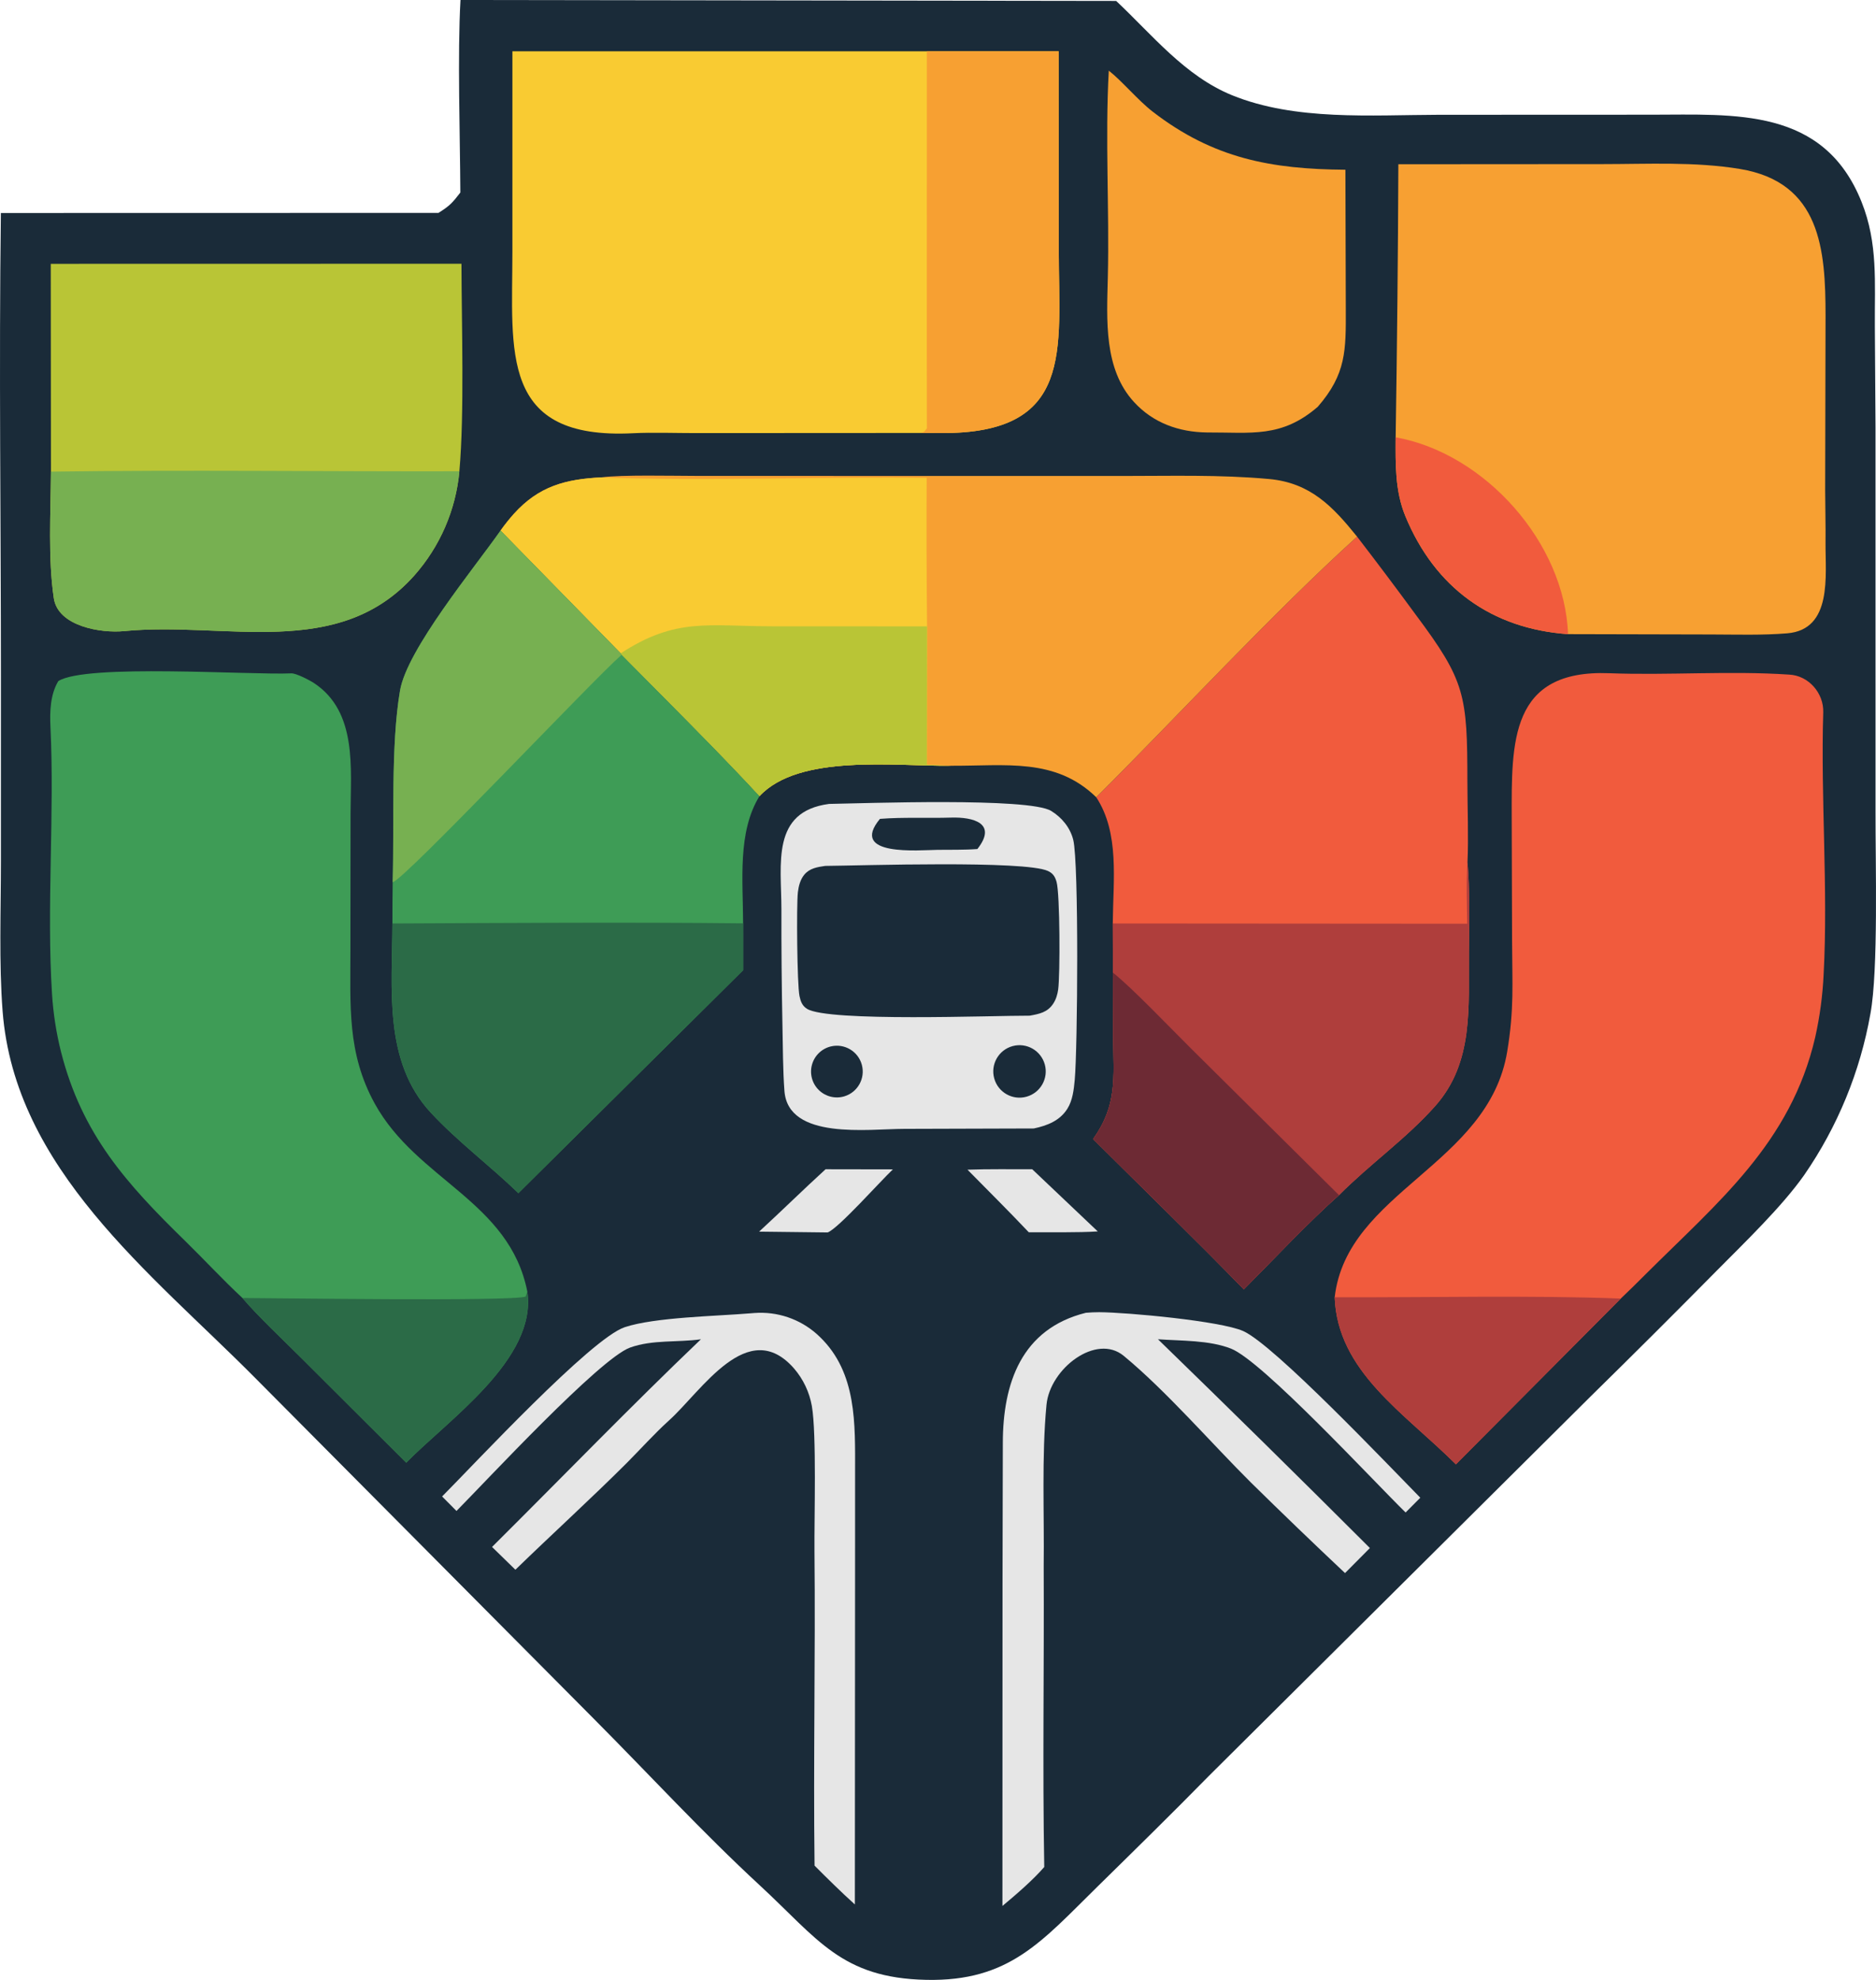
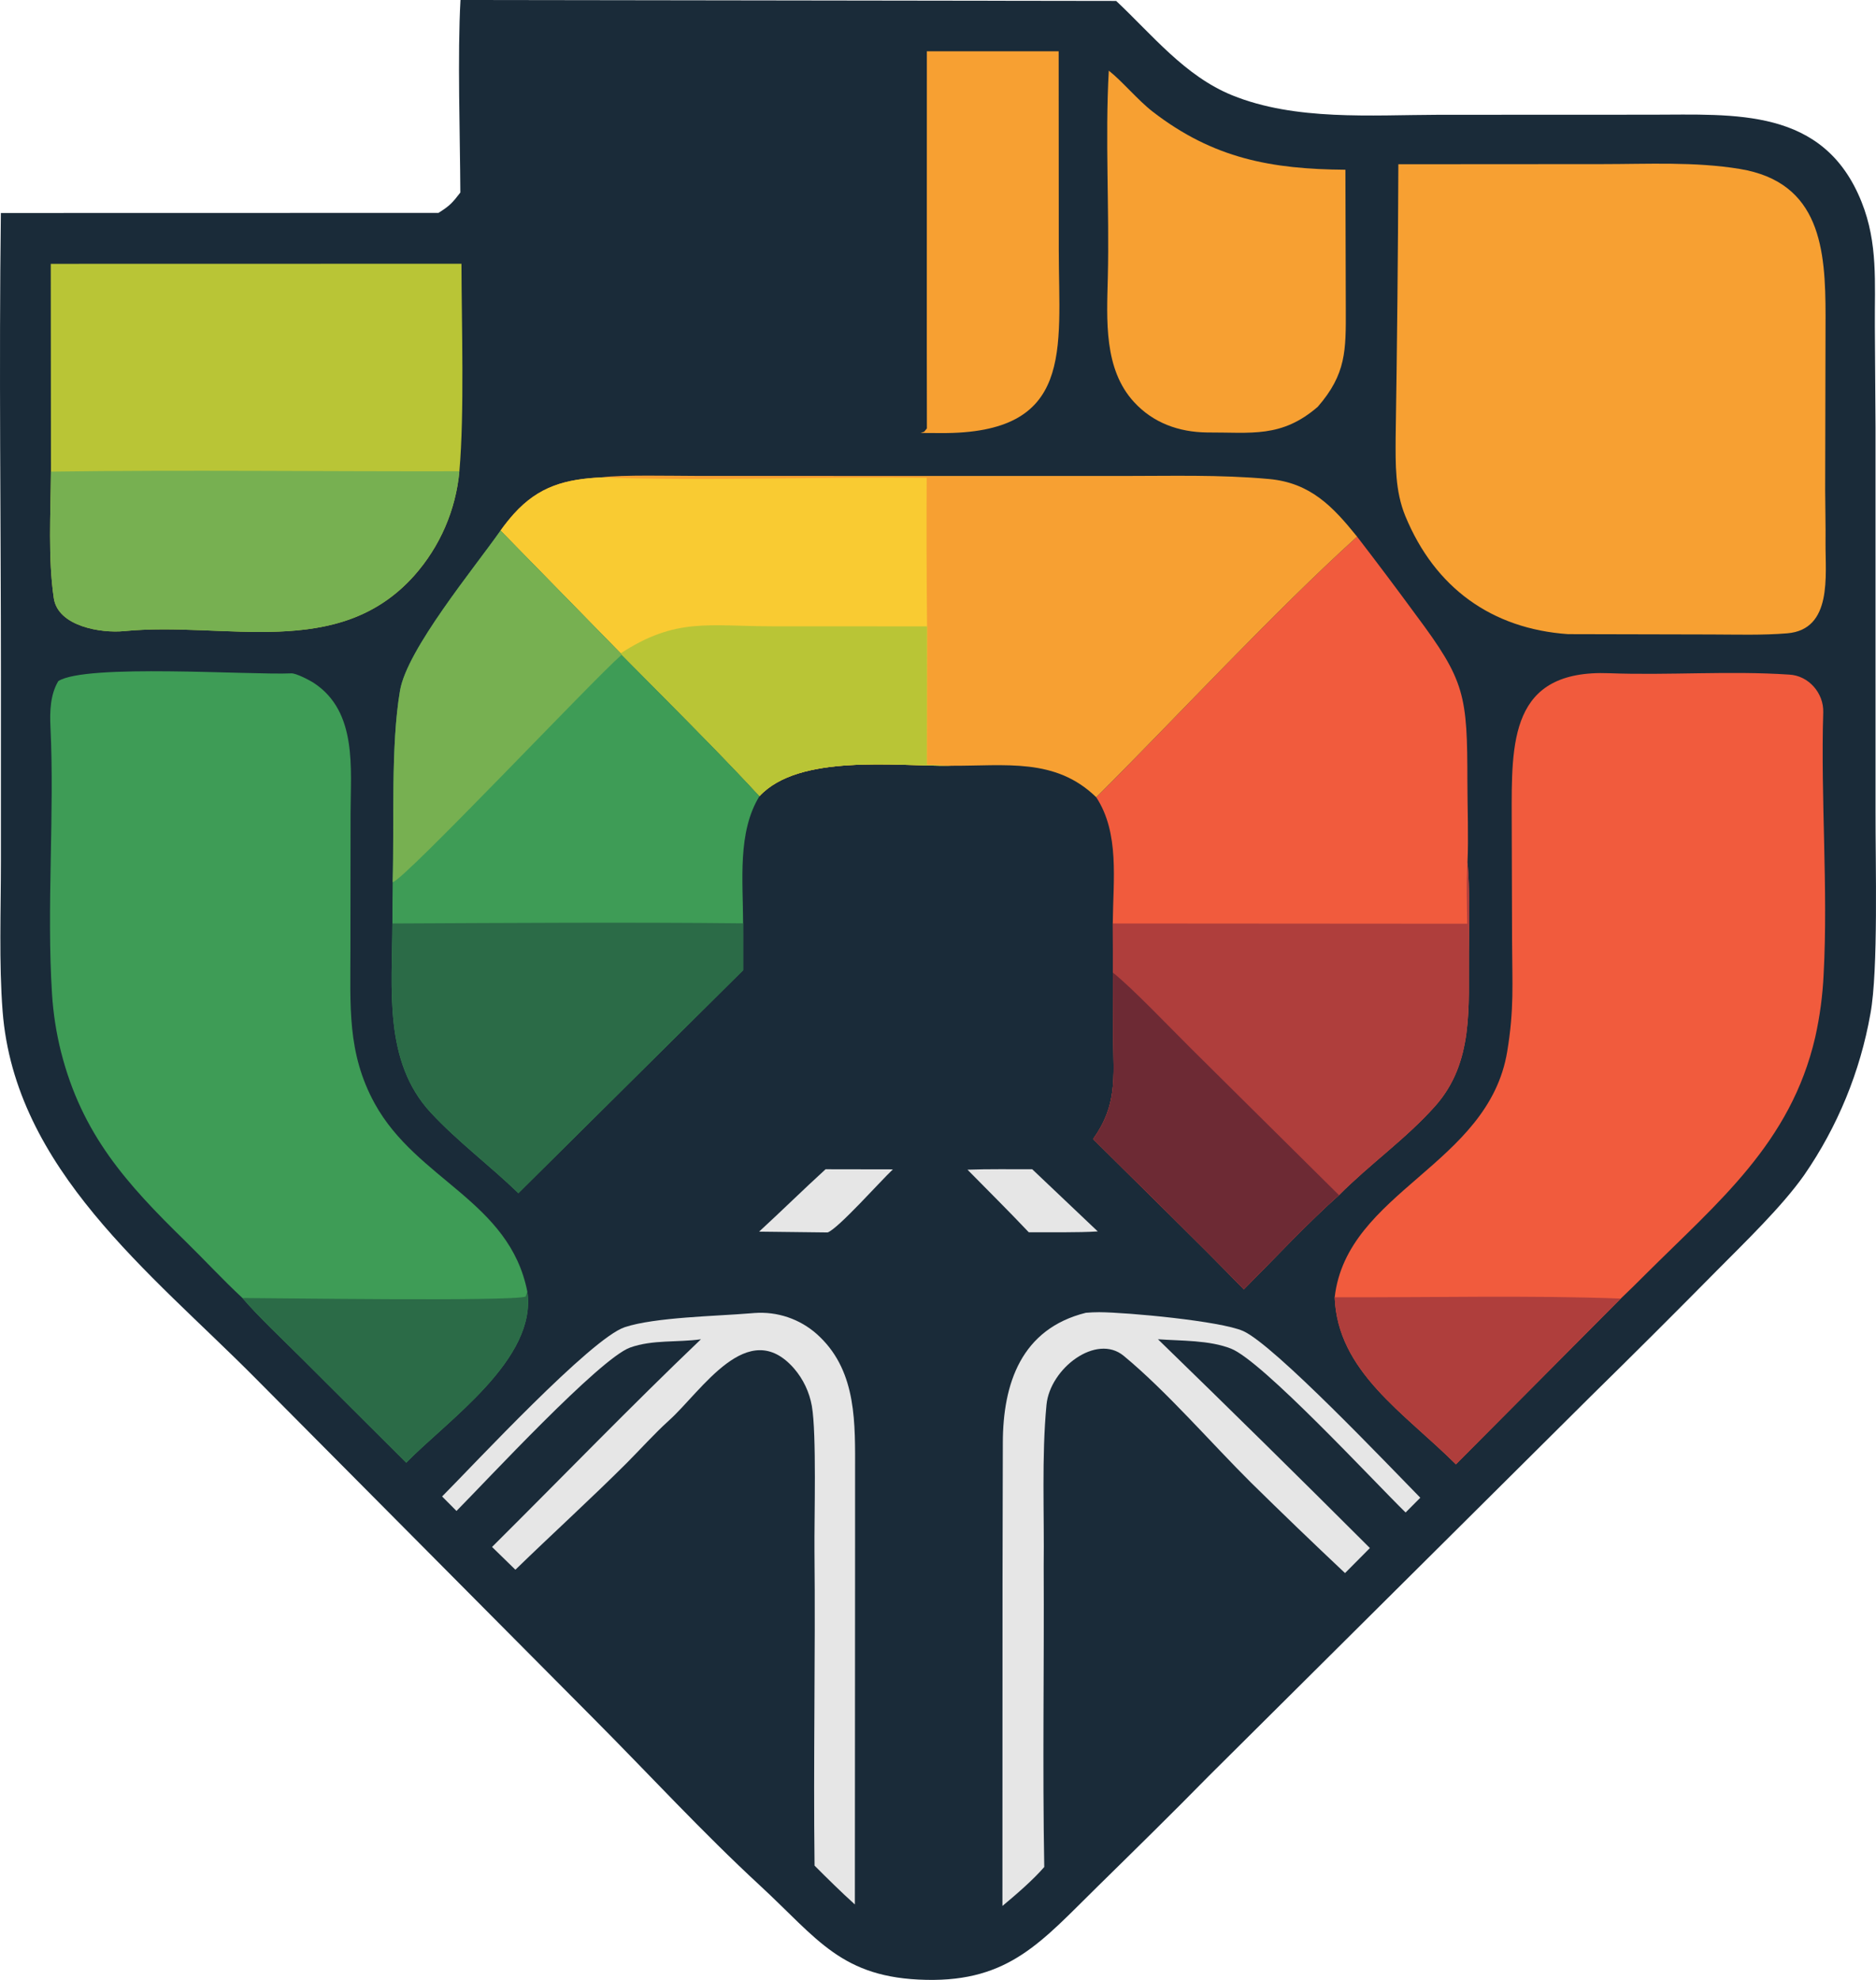
<svg xmlns="http://www.w3.org/2000/svg" version="1.1" style="display: block;" preserveAspectRatio="none" viewBox="545.39 512.41 968.71 1022.14">
  <path transform="translate(0,0)" fill="rgb(26,43,57)" d="M 783.173 512.412 L 1121.74 512.891 C 1140.35 530.351 1157.24 551.683 1181.62 561.589 C 1214.23 574.845 1253.4 571.772 1288.15 571.67 L 1398 571.626 C 1441.25 571.618 1487.11 567.696 1506.66 616.698 C 1515.21 638.124 1513.35 658.344 1513.51 680.951 L 1513.85 733.181 L 1513.86 931.327 C 1513.78 957.722 1515.38 1013.3 1511.22 1035.74 C 1505.94 1065.65 1494.27 1094.06 1477.01 1119.05 C 1465.52 1135.36 1446.31 1153.81 1432 1168.26 C 1410.49 1190.04 1388.82 1211.65 1366.97 1233.09 L 1169.57 1429.28 C 1150.84 1448.37 1131.34 1467.48 1112.29 1486.19 C 1083.37 1514.55 1066.71 1535.45 1023.64 1534.52 C 979.862 1533.59 967.733 1513.47 937.94 1485.94 C 907.889 1458.18 880.685 1428.54 851.859 1399.59 L 676.752 1223.38 C 623.258 1169.54 552.999 1115.9 546.73 1034.39 C 544.814 1009.49 545.857 982.185 545.861 957.033 L 545.866 861.842 C 545.866 782.739 544.812 701.334 545.841 622.372 L 771.789 622.323 C 777.558 618.706 778.965 617.191 783.1 611.807 C 782.958 582.198 781.573 540.91 783.173 512.412 z" data-darkreader-inline-fill="" style="--darkreader-inline-fill: #15222e;" />
  <path transform="translate(0,0)" fill="rgb(241,91,61)" d="M 1234.58 1182.13 C 1240.85 1127.54 1313.95 1113.9 1323.66 1055.32 C 1327.3 1033.35 1326.26 1020.66 1326.18 998.497 L 1325.99 934.666 C 1325.92 895.649 1324.97 857.99 1376.28 859.961 C 1406.67 861.128 1438.72 858.613 1469.25 860.679 C 1479.33 861.156 1487.17 870.272 1486.86 880.155 C 1485.49 924.255 1489.42 971.53 1487.06 1015.34 C 1486.56 1026.3 1485.1 1037.19 1482.71 1047.9 C 1470.06 1102.52 1432.56 1132.92 1395.07 1170.31 C 1390.86 1174.51 1386.64 1178.73 1382.31 1182.8 L 1297.18 1268.38 C 1270.31 1241.62 1236.03 1220.47 1234.58 1182.13 z" data-darkreader-inline-fill="" style="--darkreader-inline-fill: #a4250c;" />
  <path transform="translate(0,0)" fill="rgb(175,62,60)" d="M 1234.58 1182.13 C 1282.17 1182.32 1335.31 1181.01 1382.31 1182.8 L 1297.18 1268.38 C 1270.31 1241.62 1236.03 1220.47 1234.58 1182.13 z" data-darkreader-inline-fill="" style="--darkreader-inline-fill: #c8605f;" />
  <path transform="translate(0,0)" fill="rgb(62,156,86)" d="M 670.581 1182.51 C 660.56 1173.23 650.753 1162.59 640.963 1153.03 C 610.635 1123.42 587.722 1098.01 576.921 1055.52 C 574.439 1045.67 572.874 1035.61 572.247 1025.47 C 569.388 980.631 573.607 932.768 571.443 887.652 C 571.063 879.727 571.342 870.975 575.495 864.035 C 589.673 854.94 674.718 860.991 695.823 860.035 C 698.284 859.923 705.262 863.544 707.636 865.12 C 729.961 879.939 726.437 909.134 726.409 932.193 L 726.335 1002.29 C 726.38 1031.31 724.458 1055.95 738.922 1082.19 C 760.706 1121.71 808.425 1132.46 817.684 1179.19 C 822.813 1214.12 776.559 1245.55 755.162 1267.53 L 701.003 1213.52 C 692.448 1204.98 678.085 1191.42 670.581 1182.51 z" data-darkreader-inline-fill="" style="--darkreader-inline-fill: #327d45;" />
  <path transform="translate(0,0)" fill="rgb(43,107,71)" d="M 817.684 1179.19 C 822.813 1214.12 776.559 1245.55 755.162 1267.53 L 701.003 1213.52 C 692.448 1204.98 678.085 1191.42 670.581 1182.51 C 686.124 1182.52 808.35 1184.33 816.786 1181.81 L 817.684 1179.19 z" data-darkreader-inline-fill="" style="--darkreader-inline-fill: #90d2ad;" />
-   <path transform="translate(0,0)" fill="rgb(249,203,50)" d="M 1023.99 538.88 L 1092.05 538.897 L 1092.11 641.686 C 1092.14 693.172 1100.32 736.463 1031.09 735.99 L 1020.76 735.937 L 904.845 736.001 C 894.764 736.013 882.138 735.567 872.29 736.067 C 803.175 739.572 809.966 694.001 809.976 642.398 L 809.981 538.892 L 1023.99 538.88 z" data-darkreader-inline-fill="" style="--darkreader-inline-fill: #f9ce3e;" />
  <path transform="translate(0,0)" fill="rgb(247,160,50)" d="M 1023.99 538.88 L 1092.05 538.897 L 1092.11 641.686 C 1092.14 693.172 1100.32 736.463 1031.09 735.99 L 1020.76 735.937 L 1022.6 735.288 C 1023.07 734.719 1023.54 734.15 1024.01 733.581 C 1023.96 724.145 1023.96 700.957 1023.96 692.803 L 1023.99 538.88 z" data-darkreader-inline-fill="" style="--darkreader-inline-fill: #f7a63e;" />
  <path transform="translate(0,0)" fill="rgb(241,91,61)" d="M 1111.45 923.994 C 1154.29 881.303 1202.21 829.288 1246.15 789.454 C 1256.4 802.761 1266.49 816.188 1276.42 829.733 C 1302.05 864.028 1303.06 871.098 1303.11 916.125 C 1303.12 928.773 1303.74 944.955 1303.16 957.54 C 1304.43 971.578 1304.03 989.812 1303.89 1003.79 C 1303.6 1032 1306.59 1060.82 1286.46 1083.44 C 1271.45 1100.31 1253.03 1113.14 1236.81 1129.42 C 1221.61 1142.79 1202.25 1163.37 1187.67 1178.04 C 1162.51 1152.1 1135.54 1126.08 1109.85 1100.44 C 1122.38 1082.83 1120.39 1068.97 1120.2 1048.22 L 1120.06 1014.54 L 1119.99 989.156 C 1120.18 966.642 1123.58 942.493 1111.45 923.994 z" data-darkreader-inline-fill="" style="--darkreader-inline-fill: #a4250c;" />
  <path transform="translate(0,0)" fill="rgb(175,62,60)" d="M 1303.16 957.54 C 1304.43 971.578 1304.03 989.812 1303.89 1003.79 C 1303.6 1032 1306.59 1060.82 1286.46 1083.44 C 1271.45 1100.31 1253.03 1113.14 1236.81 1129.42 C 1221.61 1142.79 1202.25 1163.37 1187.67 1178.04 C 1162.51 1152.1 1135.54 1126.08 1109.85 1100.44 C 1122.38 1082.83 1120.39 1068.97 1120.2 1048.22 L 1120.06 1014.54 L 1119.99 989.156 L 1303.02 989.285 C 1302.88 978.923 1302.48 967.82 1303.16 957.54 z" data-darkreader-inline-fill="" style="--darkreader-inline-fill: #c8605f;" />
  <path transform="translate(0,0)" fill="rgb(109,42,52)" d="M 1120.06 1014.54 C 1129.72 1022.12 1150.61 1044.01 1160.14 1053.45 L 1236.81 1129.42 C 1221.61 1142.79 1202.25 1163.37 1187.67 1178.04 C 1162.51 1152.1 1135.54 1126.08 1109.85 1100.44 C 1122.38 1082.83 1120.39 1068.97 1120.2 1048.22 L 1120.06 1014.54 z" data-darkreader-inline-fill="" style="--darkreader-inline-fill: #d38e98;" />
  <path transform="translate(0,0)" fill="rgb(247,160,50)" d="M 855.883 758.862 C 866.621 757.431 892.442 758.091 904.518 758.091 L 997.23 758.121 L 1124.49 758.137 C 1149.97 758.149 1175.26 757.388 1200.63 759.693 C 1222.02 761.637 1233.58 773.868 1246.15 789.454 C 1202.21 829.288 1154.29 881.303 1111.45 923.994 C 1090.39 903.454 1064.63 907.885 1036.4 907.74 C 1007.35 908.027 958.028 901.479 937.557 923.421 C 914.968 899.051 889.791 874.215 866.36 850.457 L 865.881 849.707 L 803.847 786.328 C 805.976 783.328 808.271 780.448 810.721 777.703 C 823.651 763.342 837.58 759.764 855.883 758.862 z" data-darkreader-inline-fill="" style="--darkreader-inline-fill: #ac6307;" />
  <path transform="translate(0,0)" fill="rgb(249,203,50)" d="M 803.847 786.328 C 805.976 783.328 808.271 780.448 810.721 777.703 C 823.651 763.342 837.58 759.764 855.883 758.862 C 909.038 760.871 969.675 758.414 1023.9 759.076 C 1023.77 784.643 1023.84 810.211 1024.1 835.777 L 1024 907.235 L 1036.4 907.74 C 1007.35 908.027 958.028 901.479 937.557 923.421 C 914.968 899.051 889.791 874.215 866.36 850.457 L 865.881 849.707 L 803.847 786.328 z" data-darkreader-inline-fill="" style="--darkreader-inline-fill: #f9ce3e;" />
  <path transform="translate(0,0)" fill="rgb(185,197,54)" d="M 865.881 849.707 C 894.39 831.108 911.116 835.692 943.83 835.74 L 1024.1 835.777 L 1024 907.235 L 1036.4 907.74 C 1007.35 908.027 958.028 901.479 937.557 923.421 C 914.968 899.051 889.791 874.215 866.36 850.457 L 865.881 849.707 z" data-darkreader-inline-fill="" style="--darkreader-inline-fill: #c3ce4d;" />
  <path transform="translate(0,0)" fill="rgb(247,160,50)" d="M 1267.46 597.199 L 1372.87 597.132 C 1396.37 597.13 1420.65 595.808 1443.8 599.632 C 1485.58 606.534 1488.03 641.366 1488.05 675.346 L 1487.85 765.467 C 1487.89 774.463 1488.13 783.63 1488.04 792.59 C 1487.89 809.396 1491.78 837.434 1468.23 839.368 C 1455.42 840.421 1442.17 839.986 1429.18 839.961 L 1355.07 839.788 C 1315.65 837.031 1286.34 815.843 1271.08 778.877 C 1265.71 765.863 1265.99 751.976 1266.06 738.164 C 1266.81 691.179 1267.28 644.19 1267.46 597.199 z" data-darkreader-inline-fill="" style="--darkreader-inline-fill: #f7a63e;" />
-   <path transform="translate(0,0)" fill="rgb(241,91,61)" d="M 1266.06 738.164 C 1312.3 746.433 1353.43 792.845 1355.07 839.788 C 1315.65 837.031 1286.34 815.843 1271.08 778.877 C 1265.71 765.863 1265.99 751.976 1266.06 738.164 z" data-darkreader-inline-fill="" style="--darkreader-inline-fill: #f26448;" />
  <path transform="translate(0,0)" fill="rgb(62,156,86)" d="M 803.847 786.328 L 865.881 849.707 L 866.36 850.457 C 889.791 874.215 914.968 899.051 937.557 923.421 C 926.138 942.01 929.055 966.946 929.107 989.085 L 929.114 1013.3 L 813.074 1128.39 C 798.424 1114.2 781.83 1101.87 767.88 1086.87 C 743.331 1060.48 747.898 1022.93 748.02 989.159 C 747.977 982.1 748.1 974.919 748.156 967.849 C 749.033 937.661 747.09 897.202 751.965 868.854 C 755.622 847.584 790.269 805.691 803.847 786.328 z" data-darkreader-inline-fill="" style="--darkreader-inline-fill: #327d45;" />
  <path transform="translate(0,0)" fill="rgb(43,107,71)" d="M 748.02 989.159 C 807.788 988.894 869.392 988.437 929.107 989.085 L 929.114 1013.3 L 813.074 1128.39 C 798.424 1114.2 781.83 1101.87 767.88 1086.87 C 743.331 1060.48 747.898 1022.93 748.02 989.159 z" data-darkreader-inline-fill="" style="--darkreader-inline-fill: #90d2ad;" />
  <path transform="translate(0,0)" fill="rgb(119,176,81)" d="M 803.847 786.328 L 865.881 849.707 L 866.36 850.457 C 851.078 863.838 754.073 966.808 748.156 967.849 C 749.033 937.661 747.09 897.202 751.965 868.854 C 755.622 847.584 790.269 805.691 803.847 786.328 z" data-darkreader-inline-fill="" style="--darkreader-inline-fill: #84b862;" />
  <path transform="translate(0,0)" fill="rgb(185,197,54)" d="M 571.6 648.613 L 783.672 648.57 C 783.745 679.835 785.249 725.825 782.599 755.707 C 780.77 775.682 772.603 794.55 759.291 809.555 C 720.009 853.59 661.851 833.094 609.473 838.222 C 597.663 839.378 575.363 835.836 573.18 821.247 C 570.134 800.893 571.571 776.964 571.7 755.896 L 571.6 648.613 z" data-darkreader-inline-fill="" style="--darkreader-inline-fill: #c3ce4d;" />
  <path transform="translate(0,0)" fill="rgb(119,176,81)" d="M 571.7 755.896 C 641.363 754.922 712.786 755.865 782.599 755.707 C 780.77 775.682 772.603 794.55 759.291 809.555 C 720.009 853.59 661.851 833.094 609.473 838.222 C 597.663 839.378 575.363 835.836 573.18 821.247 C 570.134 800.893 571.571 776.964 571.7 755.896 z" data-darkreader-inline-fill="" style="--darkreader-inline-fill: #84b862;" />
-   <path transform="translate(0,0)" fill="rgb(230,230,230)" d="M 973.493 927.439 C 991.39 927.152 1076.68 924.015 1088.17 931.046 C 1093.67 934.416 1098.01 939.67 1099.58 945.983 C 1102.54 957.856 1101.83 1053.98 1100.35 1069.93 C 1099.88 1074.92 1099.28 1080.45 1096.57 1084.77 C 1092.64 1091.03 1086.12 1093.52 1079.22 1094.99 L 1012.3 1095.19 C 993.749 1095.23 952.38 1101.08 950.447 1075.62 C 949.653 1065.17 949.65 1052.53 949.422 1041.84 C 949.019 1021.81 948.841 1001.77 948.889 981.737 C 948.864 958.31 943.484 931.388 973.493 927.439 z" data-darkreader-inline-fill="" style="--darkreader-inline-fill: #d8d5d0;" />
-   <path transform="translate(0,0)" fill="rgb(26,43,57)" d="M 971.503 959.436 C 990.035 959.28 1074.62 956.491 1086.55 962.068 C 1089.14 963.279 1090.18 964.985 1090.96 967.669 C 1092.74 973.8 1092.83 1015.82 1091.8 1023.24 C 1091.44 1025.79 1090.71 1028.31 1089.29 1030.48 C 1086.32 1035.05 1082.15 1035.84 1077.1 1036.76 C 1058.15 1036.68 973.181 1040.05 962.142 1033.24 C 959.624 1031.69 958.793 1029.37 958.22 1026.62 C 956.997 1020.74 956.616 979.808 957.395 973.04 C 957.754 969.924 958.622 966.51 960.652 964.034 C 963.46 960.609 967.376 960.05 971.503 959.436 z" data-darkreader-inline-fill="" style="--darkreader-inline-fill: #cecac3;" />
  <path transform="translate(0,0)" fill="rgb(26,43,57)" d="M 999.768 935.152 C 1011.64 934.211 1024.47 934.873 1036.44 934.5 C 1047.92 934.143 1060.56 937.403 1050.08 950.726 C 1043.45 951.228 1036.18 951.065 1029.49 951.143 C 1020.11 951.253 983.545 954.765 999.768 935.152 z" data-darkreader-inline-fill="" style="--darkreader-inline-fill: #cecac3;" />
  <path transform="translate(0,0)" fill="rgb(26,43,57)" d="M 1068.3 1052.46 C 1075.49 1050.52 1082.9 1054.75 1084.89 1061.93 C 1086.87 1069.11 1082.68 1076.55 1075.51 1078.57 C 1068.29 1080.62 1060.78 1076.39 1058.78 1069.15 C 1056.77 1061.91 1061.05 1054.42 1068.3 1052.46 z" data-darkreader-inline-fill="" style="--darkreader-inline-fill: #cecac3;" />
  <path transform="translate(0,0)" fill="rgb(26,43,57)" d="M 974.476 1052.62 C 981.497 1050.97 988.563 1055.19 990.428 1062.16 C 992.293 1069.13 988.283 1076.32 981.373 1078.4 C 976.715 1079.79 971.665 1078.55 968.193 1075.14 C 964.721 1071.74 963.376 1066.71 964.683 1062.03 C 965.99 1057.34 969.742 1053.74 974.476 1052.62 z" data-darkreader-inline-fill="" style="--darkreader-inline-fill: #cecac3;" />
  <path transform="translate(0,0)" fill="rgb(247,160,50)" d="M 1117.94 548.885 C 1124.69 554.152 1132.97 564.15 1140.56 570.021 C 1171.98 594.325 1202.05 599.752 1240.12 600.037 C 1240.19 623.938 1240.26 647.917 1240.32 671.813 C 1240.38 693.281 1240.58 705.456 1225.86 722.403 C 1207.08 738.651 1191.49 735.574 1168.56 735.67 C 1154.12 735.486 1140.83 730.748 1130.96 719.962 C 1115.29 702.937 1116.9 677.594 1117.43 655.834 C 1118.3 620.685 1115.97 583.936 1117.94 548.885 z" data-darkreader-inline-fill="" style="--darkreader-inline-fill: #f7a63e;" />
  <path transform="translate(0,0)" fill="rgb(230,230,230)" d="M 1106.1 1190.14 C 1108.38 1189.96 1110.67 1189.83 1112.95 1189.84 C 1127.77 1189.93 1175.52 1194.38 1187.27 1199.54 C 1203.17 1206.52 1262.53 1269.1 1278.79 1285.61 L 1271.2 1293.24 C 1254.45 1276.86 1197.27 1215.05 1181.06 1208.65 C 1169.81 1204.21 1155.34 1204.68 1143.33 1203.81 C 1180.06 1239.47 1216.54 1275.4 1252.76 1311.59 L 1239.92 1324.52 C 1223.56 1309.12 1207.37 1293.55 1191.36 1277.8 C 1171.05 1257.65 1147.72 1230.59 1125.63 1212.36 C 1111.46 1200.66 1087.57 1218.88 1085.77 1237.64 C 1083.21 1264.4 1084.67 1293.93 1084.32 1321.11 C 1084.59 1372.78 1083.68 1424.63 1084.61 1476.26 C 1078.82 1482.97 1069.82 1490.72 1063.01 1496.37 L 1063.06 1329.61 C 1063.07 1305.54 1063.2 1281.41 1063.22 1257.35 C 1063.25 1226.59 1072.8 1198.42 1106.1 1190.14 z" data-darkreader-inline-fill="" style="--darkreader-inline-fill: #d8d5d0;" />
  <path transform="translate(0,0)" fill="rgb(230,230,230)" d="M 932.72 1190.43 C 934.187 1190.29 935.659 1190.2 937.133 1190.15 C 948.95 1189.86 960.379 1194.37 968.808 1202.66 C 987.911 1221.14 986.938 1247.61 986.934 1272.13 C 986.932 1289.86 986.936 1307.6 986.922 1325.33 L 986.824 1495.6 C 979.448 1488.94 973.004 1482.55 966.003 1475.55 C 965.335 1421.7 966.494 1367.17 965.96 1313.35 C 965.79 1296.29 967.118 1252.7 964.605 1238.27 C 963.338 1231.11 960.167 1224.42 955.426 1218.91 C 931.607 1191.66 907.766 1230.47 890.825 1245.74 C 883.522 1252.32 876.019 1260.67 869.034 1267.68 C 850.509 1286.16 830.438 1304.42 811.524 1322.79 L 799.466 1311.03 C 834.937 1275.79 871.314 1238.18 907.328 1203.82 C 895.333 1205.51 882.35 1203.94 870.788 1208.08 C 855.056 1213.71 796.524 1276.93 781.106 1292.45 L 773.678 1284.97 C 790.114 1268.47 850.584 1203.33 868.008 1197.57 C 883.623 1192.41 915.318 1191.89 932.72 1190.43 z" data-darkreader-inline-fill="" style="--darkreader-inline-fill: #d8d5d0;" />
  <path transform="translate(0,0)" fill="rgb(230,230,230)" d="M 971.692 1116.04 L 1006.45 1116.1 C 999.91 1122.27 978.272 1146.64 972.763 1148.67 L 937.367 1148.25 C 948.916 1137.65 960.062 1126.65 971.692 1116.04 z" data-darkreader-inline-fill="" style="--darkreader-inline-fill: #d8d5d0;" />
  <path transform="translate(0,0)" fill="rgb(230,230,230)" d="M 1044.98 1116.27 C 1055.65 1115.87 1067.63 1116.07 1078.4 1116.04 L 1112.24 1148.14 C 1101.85 1148.81 1087.26 1148.52 1076.61 1148.57 C 1066.42 1137.78 1055.42 1126.89 1044.98 1116.27 z" data-darkreader-inline-fill="" style="--darkreader-inline-fill: #d8d5d0;" />
</svg>